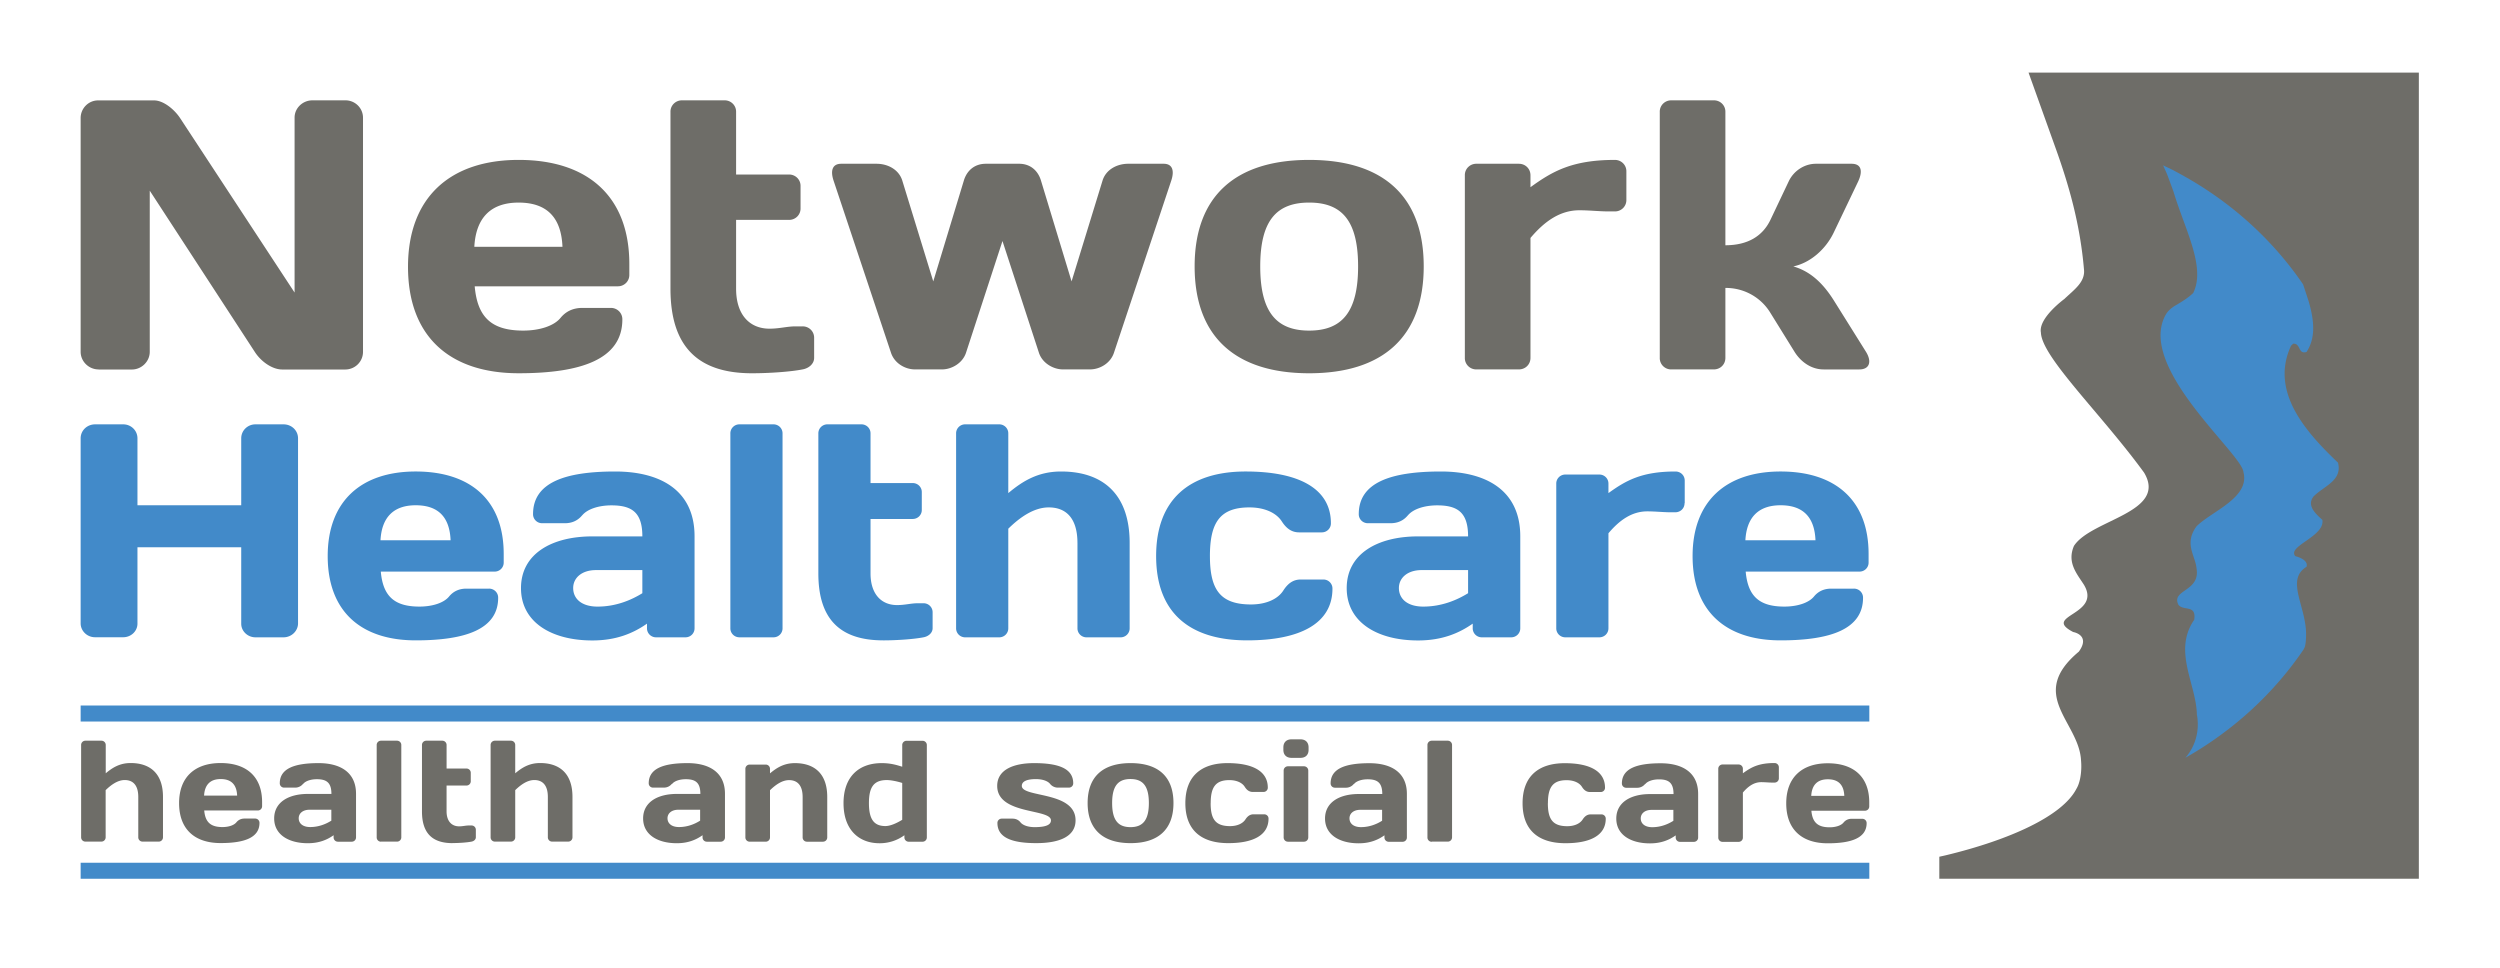
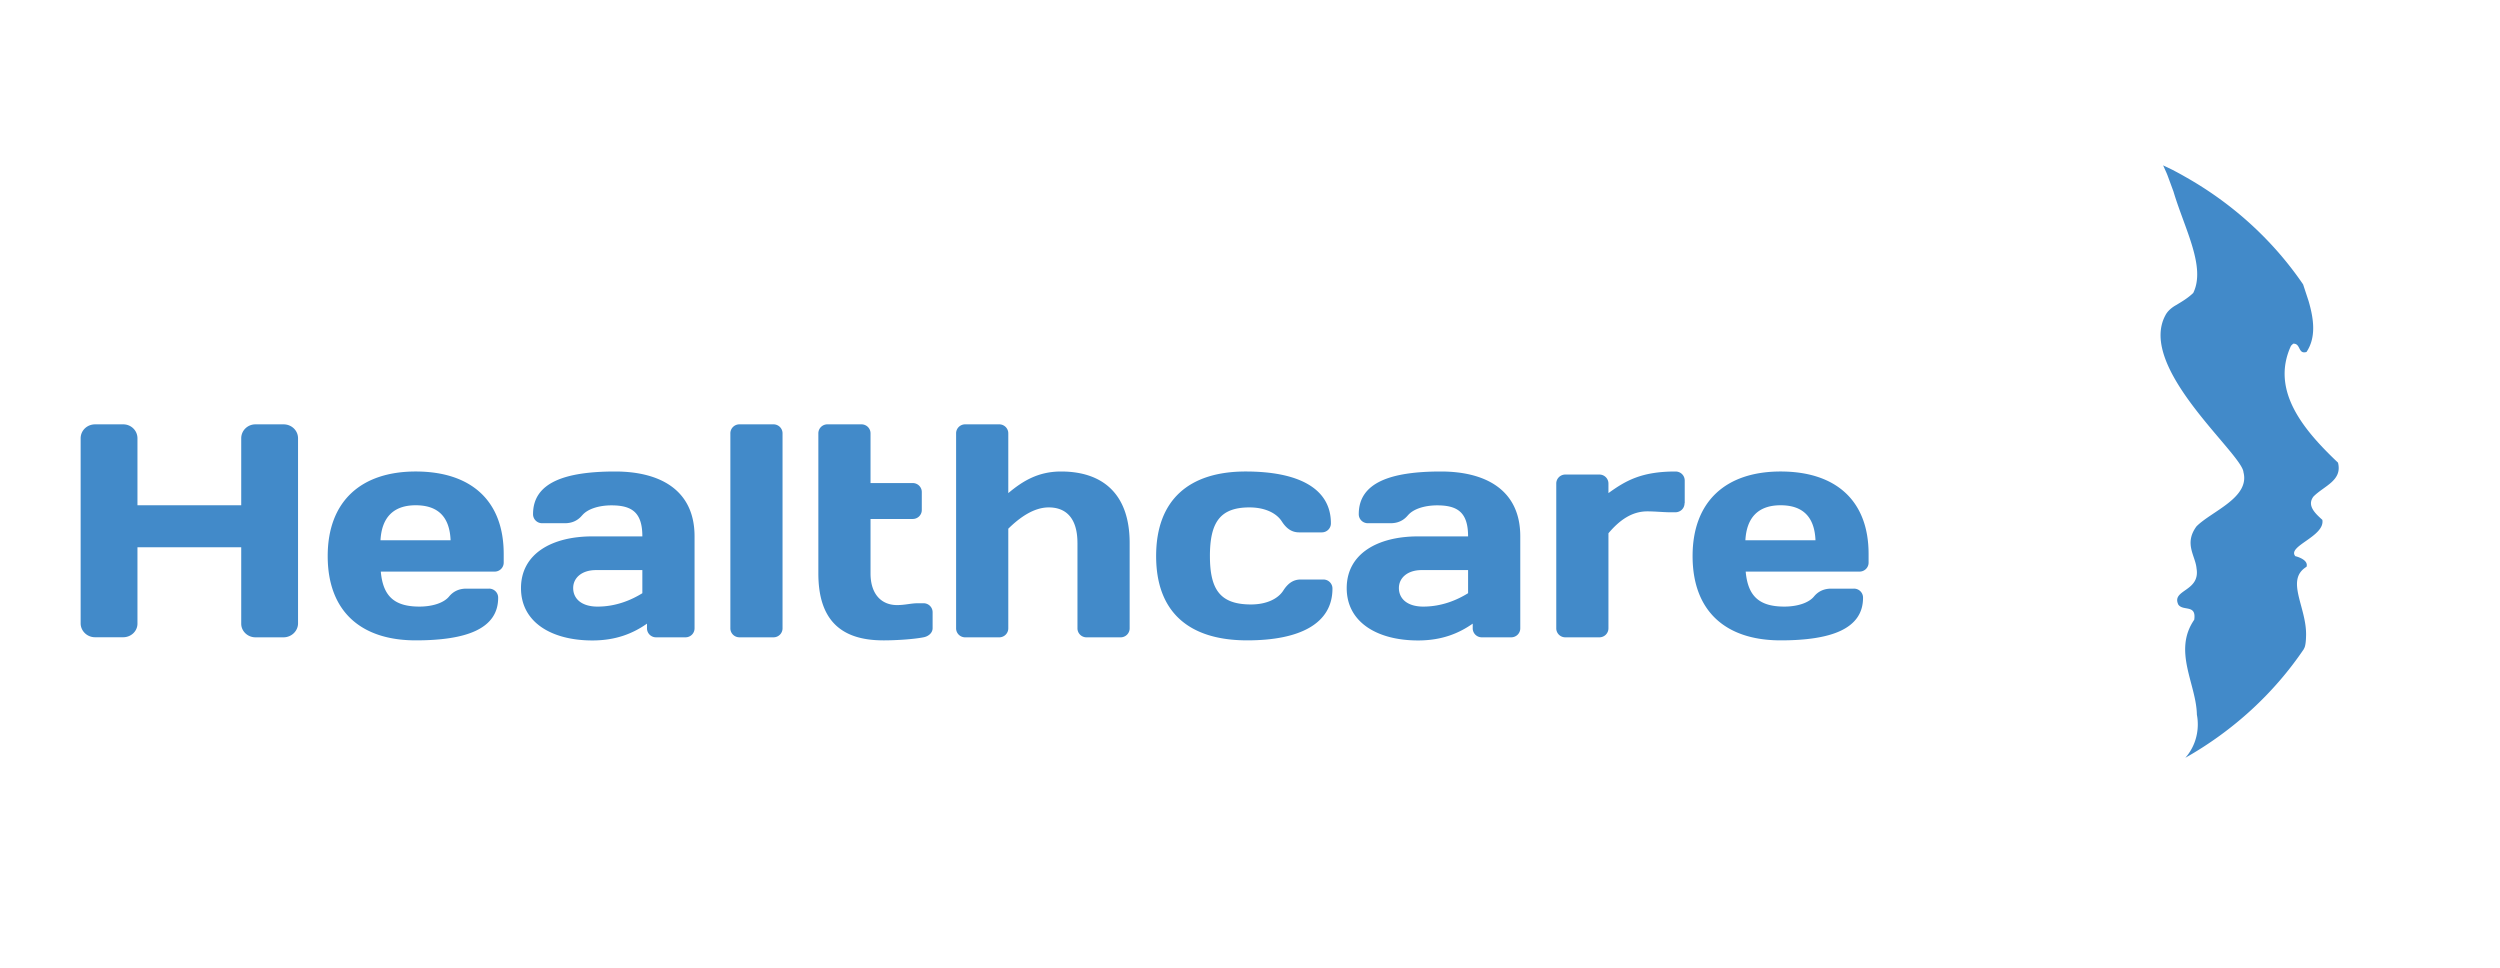
<svg xmlns="http://www.w3.org/2000/svg" width="100%" height="100%" viewBox="0 0 310 120" fill-rule="evenodd" stroke-linejoin="round" stroke-miterlimit="2">
  <g transform="matrix(1.003 0 0 .993 10 8.673)">
-     <path d="M0 99h221.133v2H0zm0-19.634h221.133v2H0z" fill="#428ac9" fill-rule="nonzero" />
-     <path d="M2.207 37.397C1.007 37.397 0 36.4 0 35.2V6.003c0-1.2.96-2.2 2.16-2.2h6.912c1.152 0 2.496 1.104 3.217 2.2l14.16 21.794V5.955c0-1.2 1.008-2.16 2.208-2.16H32.7a2.17 2.17 0 0 1 2.208 2.209V35.2a2.2 2.2 0 0 1-2.208 2.208h-7.776c-1.248 0-2.64-1.008-3.4-2.208L8.544 15.076V35.2c0 1.2-1.008 2.208-2.208 2.208h-4.13zM48.67 22.084h10.897c-.144-3.6-1.872-5.52-5.424-5.52-3.456 0-5.28 1.92-5.473 5.52zm.048 4.944c.336 3.84 2.065 5.52 6 5.52 2.016 0 3.792-.576 4.608-1.584.624-.768 1.488-1.248 2.7-1.248h3.504a1.41 1.41 0 0 1 1.44 1.44c0 4.992-5.137 6.72-12.817 6.72-8.545 0-13.682-4.608-13.682-13.297 0-8.64 5.185-13.345 13.682-13.345 8.545 0 13.68 4.56 13.68 13v1.344a1.41 1.41 0 0 1-1.44 1.44H48.72zM83 37.877c-6.72 0-10.08-3.36-10.08-10.56V5.235a1.41 1.41 0 0 1 1.44-1.44h5.233a1.41 1.41 0 0 1 1.44 1.44v7.824h6.528a1.41 1.41 0 0 1 1.44 1.44v2.785a1.41 1.41 0 0 1-1.44 1.44h-6.528v8.592c0 3.265 1.68 4.993 4.128 4.993 1.248 0 2.16-.288 3.216-.288h.864a1.41 1.41 0 0 1 1.44 1.44v2.496c0 .72-.624 1.296-1.44 1.44-1.44.288-4.08.48-6.24.48zm33.026-26.162c1.344 0 2.304.816 2.688 2.064l3.793 12.625 3.84-12.625c.432-1.344 1.776-2.064 3.168-2.064h4.37c1.104 0 1.344.864.96 2.064l-7.104 21.554c-.432 1.296-1.728 2.064-2.976 2.064h-3.313c-1.2 0-2.544-.768-2.976-2.064l-4.512-13.97-4.513 13.97c-.432 1.296-1.776 2.064-2.976 2.064h-3.312c-1.248 0-2.545-.768-2.976-2.064L93.07 13.78c-.383-1.2-.144-2.064.96-2.064h4.368c1.392 0 2.737.72 3.17 2.064l3.84 12.625L109.2 13.78c.384-1.248 1.344-2.064 2.7-2.064h4.128zm41.904 12.817c0-5.664-1.968-7.97-6.048-7.97s-6.05 2.305-6.05 7.97 1.968 8.017 6.05 8.017 6.048-2.352 6.048-8.017zm8.113 0c0 8.833-5.1 13.345-14.16 13.345s-14.162-4.512-14.162-13.345 5.1-13.297 14.162-13.297 14.16 4.465 14.16 13.297zm25.054-8.305a1.41 1.41 0 0 1-1.44 1.44h-.768c-1.104 0-2.352-.144-3.6-.144-2.4 0-4.32 1.392-6.048 3.456v14.977c0 .816-.625 1.44-1.44 1.44h-5.233a1.41 1.41 0 0 1-1.44-1.44v-22.8a1.41 1.41 0 0 1 1.44-1.44h5.233c.815 0 1.44.624 1.44 1.44v1.488c2.688-1.968 5.136-3.408 10.416-3.408a1.41 1.41 0 0 1 1.44 1.44v3.552zm12.24 5.665c2.784 0 4.608-1.152 5.568-3.168l2.256-4.8c.624-1.344 1.968-2.208 3.36-2.208h4.417c1.248 0 1.392.96.816 2.208l-3.024 6.385c-1 2.112-2.928 3.792-4.993 4.224 1.968.576 3.552 1.92 4.993 4.225l3.984 6.432c.768 1.248.432 2.208-.816 2.208h-4.416c-1.536 0-2.833-.96-3.6-2.208l-2.976-4.848a6.41 6.41 0 0 0-5.568-3.12v8.736c0 .816-.625 1.44-1.44 1.44h-5.232a1.41 1.41 0 0 1-1.44-1.44V5.235a1.41 1.41 0 0 1 1.44-1.44h5.232a1.41 1.41 0 0 1 1.44 1.44v16.657z" fill-rule="nonzero" fill="#6e6d68" />
    <path d="M19.852 59.605H7.024v9.536c0 .95-.8 1.7-1.756 1.7H1.794C.8 70.85 0 70.054 0 69.104v-23.1c0-.987.8-1.748 1.794-1.748h3.474c.955 0 1.756.76 1.756 1.748v8.36h12.828v-8.36c0-.987.802-1.748 1.756-1.748h3.474c.993 0 1.794.76 1.794 1.748v23.1c0 .95-.8 1.747-1.794 1.747h-3.474c-.954 0-1.756-.76-1.756-1.7v-9.536zm17.218-.875h8.666c-.114-2.85-1.488-4.37-4.314-4.37-2.748 0-4.2 1.52-4.352 4.37zm.038 3.913c.268 3.04 1.642 4.37 4.772 4.37 1.604 0 3.017-.456 3.665-1.254.497-.608 1.184-.988 2.14-.988h2.787a1.12 1.12 0 0 1 1.145 1.14c0 3.952-4.085 5.32-10.194 5.32-6.795 0-10.88-3.647-10.88-10.524 0-6.84 4.123-10.563 10.88-10.563 6.796 0 10.88 3.6 10.88 10.297v1.064a1.12 1.12 0 0 1-1.145 1.139h-14.05zm32.335 2.7v-2.888h-5.726c-1.795 0-2.825 1-2.825 2.242 0 1.33 1.03 2.318 3.016 2.318 2.3 0 4.2-.836 5.535-1.672zM62 55.616c-.497.608-1.184.987-2.138.987h-2.787a1.12 1.12 0 0 1-1.145-1.139c0-3.952 3.97-5.32 10.155-5.32 5.498 0 9.812 2.28 9.812 8.093v11.475a1.12 1.12 0 0 1-1.146 1.139h-3.588a1.12 1.12 0 0 1-1.146-1.139v-.57c-1.718 1.216-3.818 2.1-6.757 2.1-5.002 0-8.82-2.24-8.82-6.535s3.817-6.46 8.82-6.46h6.184c0-2.963-1.26-3.875-3.817-3.875-1.566 0-2.978.456-3.627 1.254zM81.47 70.85a1.12 1.12 0 0 1-1.146-1.139V45.395a1.12 1.12 0 0 1 1.146-1.14h4.16a1.12 1.12 0 0 1 1.145 1.14v24.317a1.12 1.12 0 0 1-1.145 1.139h-4.16zm17.75.38c-5.345 0-8.018-2.66-8.018-8.36V45.395a1.12 1.12 0 0 1 1.146-1.14h4.16a1.12 1.12 0 0 1 1.145 1.14v6.193h5.193a1.12 1.12 0 0 1 1.145 1.14v2.204a1.12 1.12 0 0 1-1.145 1.14h-5.193v6.8c0 2.584 1.336 3.952 3.284 3.952.993 0 1.718-.228 2.558-.228h.687a1.12 1.12 0 0 1 1.146 1.14v1.976c0 .57-.497 1.026-1.146 1.14-1.145.228-3.245.38-4.963.38zm24.014-12.157c0-3.153-1.45-4.445-3.55-4.445-1.87 0-3.627 1.292-5 2.66v12.425a1.12 1.12 0 0 1-1.146 1.139h-4.16a1.12 1.12 0 0 1-1.146-1.139V45.395a1.12 1.12 0 0 1 1.146-1.14h4.16a1.12 1.12 0 0 1 1.146 1.14v7.447c1.756-1.482 3.665-2.698 6.528-2.698 4.963 0 8.476 2.622 8.476 8.93v10.64a1.12 1.12 0 0 1-1.146 1.139h-4.16a1.12 1.12 0 0 1-1.146-1.139v-10.64zm16.378 1.634c0 4.18 1.26 6.04 5.078 6.04 1.947 0 3.36-.722 4-1.748.534-.836 1.183-1.367 2.137-1.367h2.788a1.12 1.12 0 0 1 1.145 1.139c0 4.332-3.97 6.46-10.537 6.46-7.254 0-11.262-3.57-11.262-10.524 0-7 4.046-10.563 11.07-10.563 6.566 0 10.537 2.128 10.537 6.46a1.12 1.12 0 0 1-1.145 1.141h-2.788c-.954 0-1.603-.533-2.137-1.37-.65-1.025-2.062-1.747-4-1.747-3.627 0-4.887 1.862-4.887 6.08zm31.916 4.635v-2.888H165.8c-1.794 0-2.825 1-2.825 2.242 0 1.33 1.03 2.318 3.016 2.318 2.3 0 4.2-.836 5.536-1.672zm-7.445-9.726c-.496.608-1.183.987-2.138.987h-2.786a1.12 1.12 0 0 1-1.146-1.139c0-3.952 3.97-5.32 10.155-5.32 5.498 0 9.812 2.28 9.812 8.093v11.475a1.12 1.12 0 0 1-1.146 1.139h-3.588a1.12 1.12 0 0 1-1.145-1.139v-.57c-1.72 1.216-3.818 2.1-6.758 2.1-5 0-8.82-2.24-8.82-6.535s3.818-6.46 8.82-6.46h6.185c0-2.963-1.26-3.875-3.818-3.875-1.565 0-2.978.456-3.627 1.254zm34.207-1.52c0 .646-.498 1.14-1.146 1.14h-.6c-.878 0-1.87-.114-2.864-.114-1.908 0-3.435 1.102-4.8 2.735v11.855a1.12 1.12 0 0 1-1.145 1.139h-4.162a1.12 1.12 0 0 1-1.144-1.139V51.664a1.12 1.12 0 0 1 1.144-1.14h4.162a1.12 1.12 0 0 1 1.145 1.14v1.178c2.14-1.557 4.086-2.698 8.285-2.698.648 0 1.146.495 1.146 1.14v2.8zm7.52 4.634h8.666c-.114-2.85-1.5-4.37-4.313-4.37-2.75 0-4.2 1.52-4.353 4.37zm.038 3.913c.268 3.04 1.642 4.37 4.773 4.37 1.603 0 3.015-.456 3.665-1.254.496-.608 1.183-.988 2.137-.988h2.787a1.12 1.12 0 0 1 1.146 1.14c0 3.952-4.085 5.32-10.193 5.32-6.796 0-10.88-3.647-10.88-10.524 0-6.84 4.123-10.563 10.88-10.563 6.794 0 10.88 3.6 10.88 10.297v1.064a1.12 1.12 0 0 1-1.145 1.139h-14.05z" fill-rule="nonzero" fill="#428ac9" />
-     <path d="M7.125 90.78c0-1.494-.684-2.107-1.674-2.107-.882 0-1.7.613-2.36 1.26v5.888a.53.53 0 0 1-.54.54H.6a.53.53 0 0 1-.541-.54V84.3a.53.53 0 0 1 .541-.54h1.962a.53.53 0 0 1 .54.54v3.53c.83-.703 1.73-1.28 3.08-1.28 2.34 0 3.997 1.242 3.997 4.23v5.042a.53.53 0 0 1-.54.54H7.666a.53.53 0 0 1-.541-.54V90.78zm8.135-.16h4.087c-.054-1.35-.702-2.07-2.034-2.07-1.296 0-1.98.72-2.053 2.07zm.018 1.855c.126 1.44.774 2.07 2.25 2.07.756 0 1.422-.215 1.728-.594.235-.288.558-.468 1-.468h1.314a.53.53 0 0 1 .54.54c0 1.873-1.926 2.52-4.807 2.52-3.205 0-5.132-1.728-5.132-4.987 0-3.24 1.945-5.005 5.132-5.005 3.205 0 5.13 1.7 5.13 4.88v.504a.53.53 0 0 1-.54.541h-6.626zm15.715 1.277v-1.37h-2.7c-.847 0-1.333.47-1.333 1.063 0 .63.486 1.098 1.422 1.098 1.08 0 1.98-.396 2.6-.792zm-3.5-4.6a1.23 1.23 0 0 1-1.008.468H25.16a.53.53 0 0 1-.541-.54c0-1.873 1.873-2.52 4.8-2.52 2.592 0 4.627 1.08 4.627 3.835v5.438a.53.53 0 0 1-.54.54h-1.693a.53.53 0 0 1-.54-.54v-.27c-.8.576-1.8 1-3.187 1-2.358 0-4.16-1.06-4.16-3.096s1.8-3.06 4.16-3.06h2.917c0-1.404-.594-1.837-1.8-1.837-.738 0-1.405.216-1.7.595zm9.647 7.22a.53.53 0 0 1-.54-.54V84.3a.53.53 0 0 1 .54-.54h1.963a.53.53 0 0 1 .54.54v11.524a.53.53 0 0 1-.54.54H37.13zm8.838.18c-2.52 0-3.78-1.26-3.78-3.96V84.3a.53.53 0 0 1 .54-.54H44.7a.53.53 0 0 1 .541.54v2.935h2.448a.53.53 0 0 1 .541.54v1.045a.53.53 0 0 1-.541.54h-2.45v3.222c0 1.225.63 1.873 1.548 1.873.468 0 .8-.108 1.206-.108h.325a.53.53 0 0 1 .54.54v.937c0 .27-.234.486-.54.54-.54.108-1.53.18-2.34.18zM57.76 90.78c0-1.494-.684-2.107-1.675-2.107-.882 0-1.7.613-2.358 1.26v5.888a.53.53 0 0 1-.54.54h-1.963a.53.53 0 0 1-.54-.54V84.3a.53.53 0 0 1 .54-.54h1.963a.53.53 0 0 1 .54.54v3.53c.828-.703 1.728-1.28 3.08-1.28 2.34 0 3.997 1.242 3.997 4.23v5.042a.53.53 0 0 1-.54.54H58.3a.53.53 0 0 1-.54-.54V90.78zm18.826 2.972v-1.37h-2.7c-.846 0-1.333.47-1.333 1.063 0 .63.487 1.098 1.423 1.098 1.08 0 1.98-.396 2.6-.792zm-3.5-4.6c-.235.288-.56.468-1 .468h-1.314a.53.53 0 0 1-.541-.54c0-1.873 1.873-2.52 4.8-2.52 2.593 0 4.627 1.08 4.627 3.835v5.438a.53.53 0 0 1-.54.54h-1.692a.53.53 0 0 1-.541-.54v-.27c-.8.576-1.8 1-3.187 1-2.358 0-4.16-1.06-4.16-3.096s1.8-3.06 4.16-3.06h2.917c0-1.404-.594-1.837-1.8-1.837-.738 0-1.405.216-1.7.595zm16.172 1.638c0-1.494-.684-2.107-1.674-2.107-.882 0-1.7.613-2.36 1.26v5.888a.53.53 0 0 1-.54.54h-1.962a.53.53 0 0 1-.541-.54v-8.55a.53.53 0 0 1 .541-.54h1.962a.53.53 0 0 1 .54.54v.56c.83-.703 1.73-1.28 3.08-1.28 2.34 0 3.997 1.242 3.997 4.23v5.042a.53.53 0 0 1-.54.54H89.8a.53.53 0 0 1-.541-.54V90.78zm12.312 2.846v-4.6c-.738-.235-1.46-.36-1.9-.36-1.62 0-2.215.883-2.215 2.88 0 1.98.594 2.863 2.034 2.863.65 0 1.46-.396 2.1-.792zm-7.257-2.07c0-3.312 1.9-5.005 4.718-5.005 1.08 0 1.8.216 2.54.45v-2.7a.53.53 0 0 1 .54-.54h1.962a.53.53 0 0 1 .541.54v11.524a.53.53 0 0 1-.541.54h-1.692a.53.53 0 0 1-.54-.54v-.27a5.13 5.13 0 0 1-3.08 1c-2.556 0-4.447-1.692-4.447-4.987zm23.853 4.986c-2.954 0-4.826-.647-4.826-2.52a.53.53 0 0 1 .54-.54h1.314c.45 0 .775.18 1 .468.306.38.972.594 1.746.594 1.513 0 2.017-.34 2.017-.846 0-1.494-6.644-.666-6.644-4.303 0-2.035 2.034-2.845 4.573-2.845 2.953 0 4.826.648 4.826 2.52a.53.53 0 0 1-.54.54h-1.315a1.23 1.23 0 0 1-1.008-.468c-.306-.38-.972-.595-1.747-.595-1.242 0-1.746.342-1.746.847 0 1.494 6.644.63 6.644 4.303 0 2.035-2.035 2.844-4.843 2.844zm13.896-5.005c0-2.125-.738-3-2.27-3s-2.27.864-2.27 3 .74 3.007 2.27 3.007 2.27-.882 2.27-3.007zm3.042 0c0 3.313-1.908 5.005-5.3 5.005s-5.312-1.692-5.312-5.005 1.9-4.987 5.312-4.987 5.3 1.674 5.3 4.987zm4.596.018c0 1.98.594 2.863 2.395 2.863.918 0 1.584-.342 1.9-.828.252-.396.558-.648 1.008-.648h1.314a.53.53 0 0 1 .54.54c0 2.053-1.872 3.06-4.97 3.06-3.42 0-5.312-1.692-5.312-4.987 0-3.312 1.9-5.005 5.222-5.005 3.096 0 4.97 1.008 4.97 3.06a.53.53 0 0 1-.541.54h-1.314c-.45 0-.756-.252-1-.65-.305-.485-.972-.828-1.9-.828-1.7 0-2.305.883-2.305 2.88zm9.568 4.808a.53.53 0 0 1-.541-.54v-8.337a.53.53 0 0 1 .541-.54h1.962a.53.53 0 0 1 .54.54v8.337a.53.53 0 0 1-.54.54h-1.962zm-.577-11.776c0-.63.378-1.008 1.008-1.008h1.1c.63 0 1.008.378 1.008 1.008v.306c0 .63-.378 1-1.008 1h-1.1c-.63 0-1.008-.378-1.008-1v-.306zm12.206 9.165v-1.37h-2.7c-.846 0-1.332.47-1.332 1.063 0 .63.486 1.098 1.422 1.098 1.08 0 1.98-.396 2.6-.792zm-3.5-4.6a1.23 1.23 0 0 1-1.008.468h-1.315a.53.53 0 0 1-.54-.54c0-1.873 1.872-2.52 4.8-2.52 2.593 0 4.628 1.08 4.628 3.835v5.438a.53.53 0 0 1-.54.54h-1.693a.53.53 0 0 1-.54-.54v-.27c-.8.576-1.8 1-3.187 1-2.358 0-4.16-1.06-4.16-3.096s1.8-3.06 4.16-3.06h2.917c0-1.404-.594-1.837-1.8-1.837-.74 0-1.405.216-1.7.595zm9.646 7.22a.53.53 0 0 1-.54-.54V84.3a.53.53 0 0 1 .54-.54h1.963a.53.53 0 0 1 .54.54v11.524a.53.53 0 0 1-.54.54h-1.963zm14.347-4.808c0 1.98.594 2.863 2.395 2.863.918 0 1.584-.342 1.9-.828.25-.396.558-.648 1.008-.648h1.314a.53.53 0 0 1 .54.54c0 2.053-1.872 3.06-4.97 3.06-3.42 0-5.312-1.692-5.312-4.987 0-3.312 1.9-5.005 5.222-5.005 3.096 0 4.97 1.008 4.97 3.06a.53.53 0 0 1-.54.54h-1.314c-.45 0-.756-.252-1-.65-.305-.485-.972-.828-1.9-.828-1.7 0-2.305.883-2.305 2.88zm15.516 2.197v-1.37h-2.7c-.846 0-1.332.47-1.332 1.063 0 .63.486 1.098 1.422 1.098 1.08 0 1.98-.396 2.6-.792zm-3.5-4.6a1.23 1.23 0 0 1-1.008.468h-1.315a.53.53 0 0 1-.54-.54c0-1.873 1.873-2.52 4.8-2.52 2.592 0 4.627 1.08 4.627 3.835v5.438a.53.53 0 0 1-.54.54h-1.693a.53.53 0 0 1-.54-.54v-.27c-.8.576-1.8 1-3.187 1-2.358 0-4.16-1.06-4.16-3.096s1.8-3.06 4.16-3.06h2.917c0-1.404-.594-1.837-1.8-1.837-.74 0-1.405.216-1.7.595zm16.544-.72a.53.53 0 0 1-.541.54h-.288c-.414 0-.882-.053-1.35-.053-.9 0-1.62.522-2.27 1.295v5.62a.53.53 0 0 1-.54.54h-1.962a.53.53 0 0 1-.541-.54V87.27a.53.53 0 0 1 .541-.54h1.962a.53.53 0 0 1 .54.54v.56c1.008-.74 1.927-1.28 3.907-1.28a.53.53 0 0 1 .541.54v1.332zm4 2.198h4.087c-.053-1.35-.702-2.07-2.034-2.07-1.296 0-1.98.72-2.053 2.07zm.018 1.855c.126 1.44.774 2.07 2.25 2.07.756 0 1.422-.215 1.728-.594.235-.288.56-.468 1-.468h1.314a.53.53 0 0 1 .54.54c0 1.873-1.926 2.52-4.807 2.52-3.205 0-5.132-1.728-5.132-4.987 0-3.24 1.945-5.005 5.132-5.005 3.205 0 5.13 1.7 5.13 4.88v.504a.53.53 0 0 1-.54.541h-6.626zM240.816.33l3.288 9.266c1.7 4.764 3.083 9.62 3.566 15.305.174 1.6-1.223 2.533-2.425 3.7 0 0-3.225 2.375-2.9 4.18.087 3.07 7.4 10.086 12.754 17.5 2.962 5-6.573 5.853-8.67 9.16-.853 2.023.278 3.366 1.203 4.793 2.366 3.86-5.27 3.86-1.295 5.955 0 0 2.188.37.7 2.448-6.427 5.424.023 8.747.27 13.582.02.237.033.48.033.732 0 1.192-.243 2.23-.608 2.824-1.735 3.4-8.26 6.367-16.082 8.278-.284.07-.577.13-.864.198V101h59.284V.33h-48.256z" fill-rule="nonzero" fill="#6e6d68" />
    <path d="M273.266 34.443l.262-.256c.964-.078.58 1.365 1.654 1.03 1.2-1.818.916-4.078.254-6.365l-.674-2.07c-3.708-5.494-8.705-10.1-14.597-13.45-.517-.303-1.056-.593-1.588-.874l-1.04-.5c-.03-.017-.06-.04-.086-.05l.395.885a9.16 9.16 0 0 1 .17.418l.72 1.976c1.37 4.65 4.03 9.41 2.44 12.665-.683.655-1.356 1.048-2.108 1.51 0 0-.905.458-1.314 1.243-3.566 6.565 9.503 17.33 9.633 19.63.82 3.183-3.946 4.872-5.802 6.755-1.586 2.17-.133 3.674 0 5.248.495 2.927-3.156 2.632-2.247 4.535.608.847 2.247-.075 1.963 1.882-2.67 3.915.26 8.02.328 11.86.077.395.112.798.112 1.214 0 1.608-.586 3.08-1.54 4.166 5.947-3.4 10.988-8.077 14.704-13.657l-.014.007c-.01.024-.025.046-.04.07v-.008c0-.016.015-.034.015-.058 0 0 .233-.175.26-1.56.12-3.57-2.62-6.995.058-8.647.292-.936-1.385-1.325-1.385-1.325-1.057-1.252 3.696-2.47 3.342-4.534-.836-.768-1.957-1.772-1.1-2.91 1.295-1.33 3.606-1.99 3.033-4.236-4.157-3.98-8.392-8.954-5.807-14.595z" fill="#428ac9" fill-rule="nonzero" />
  </g>
</svg>